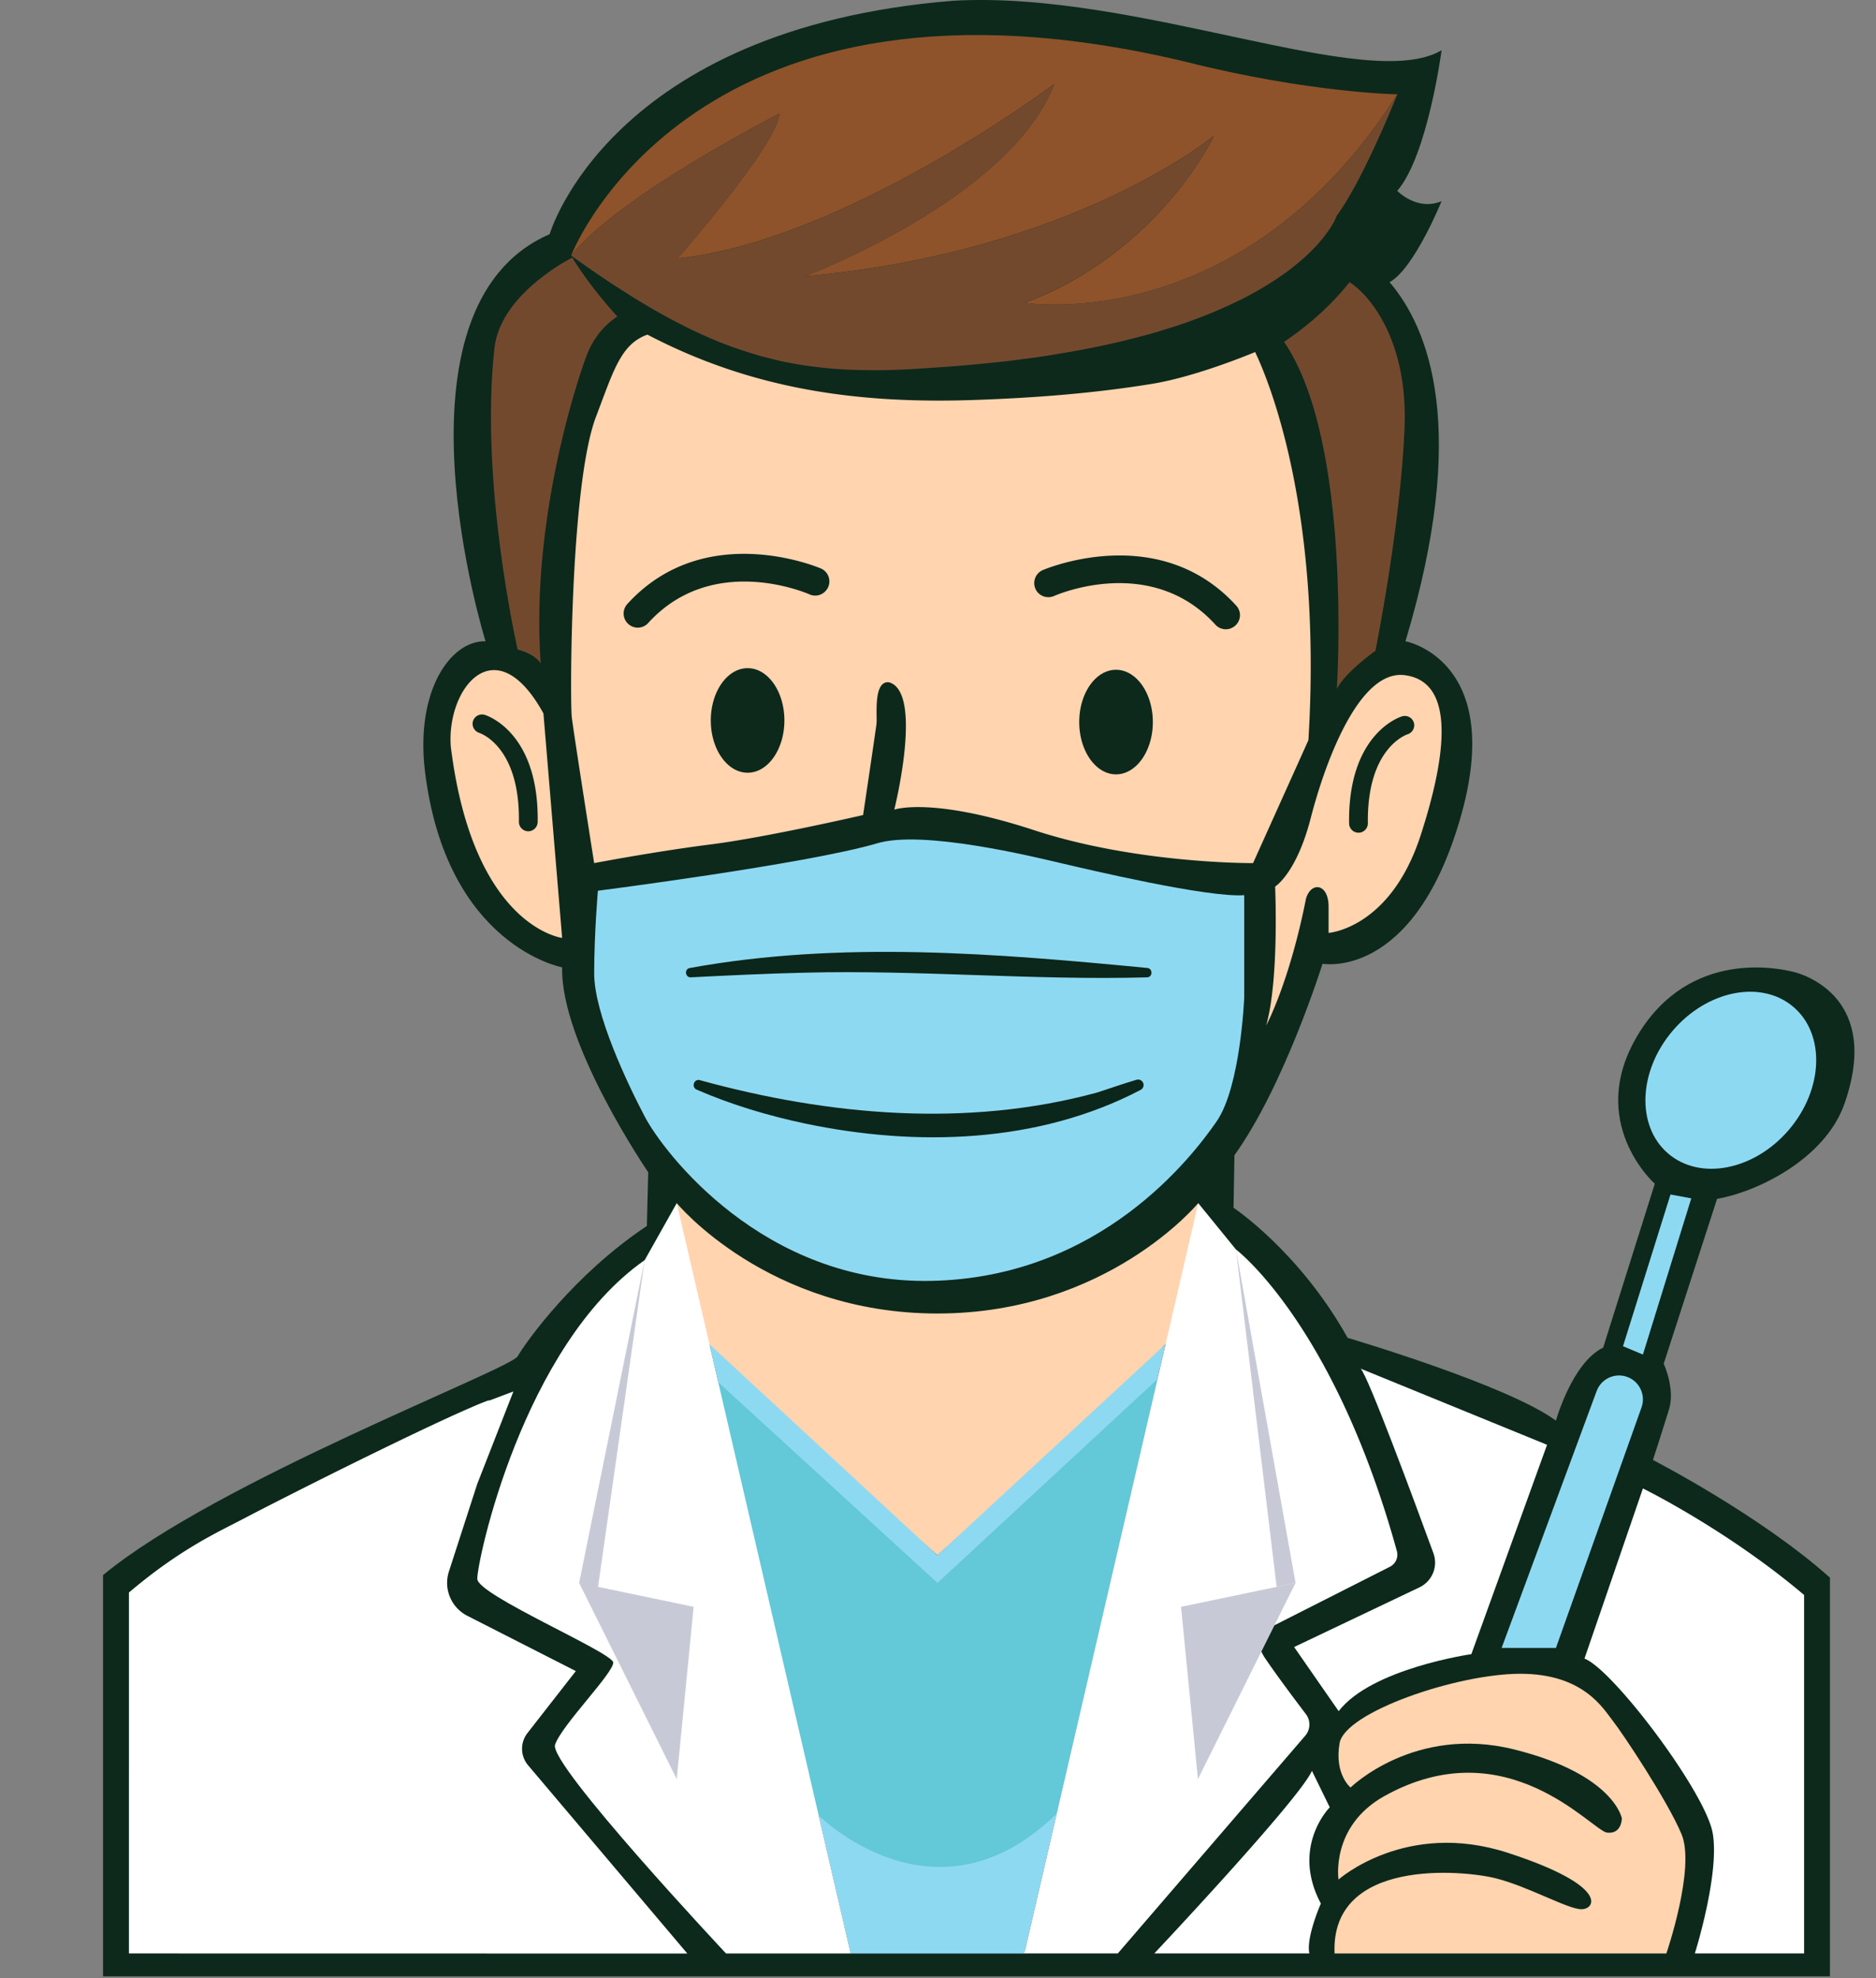
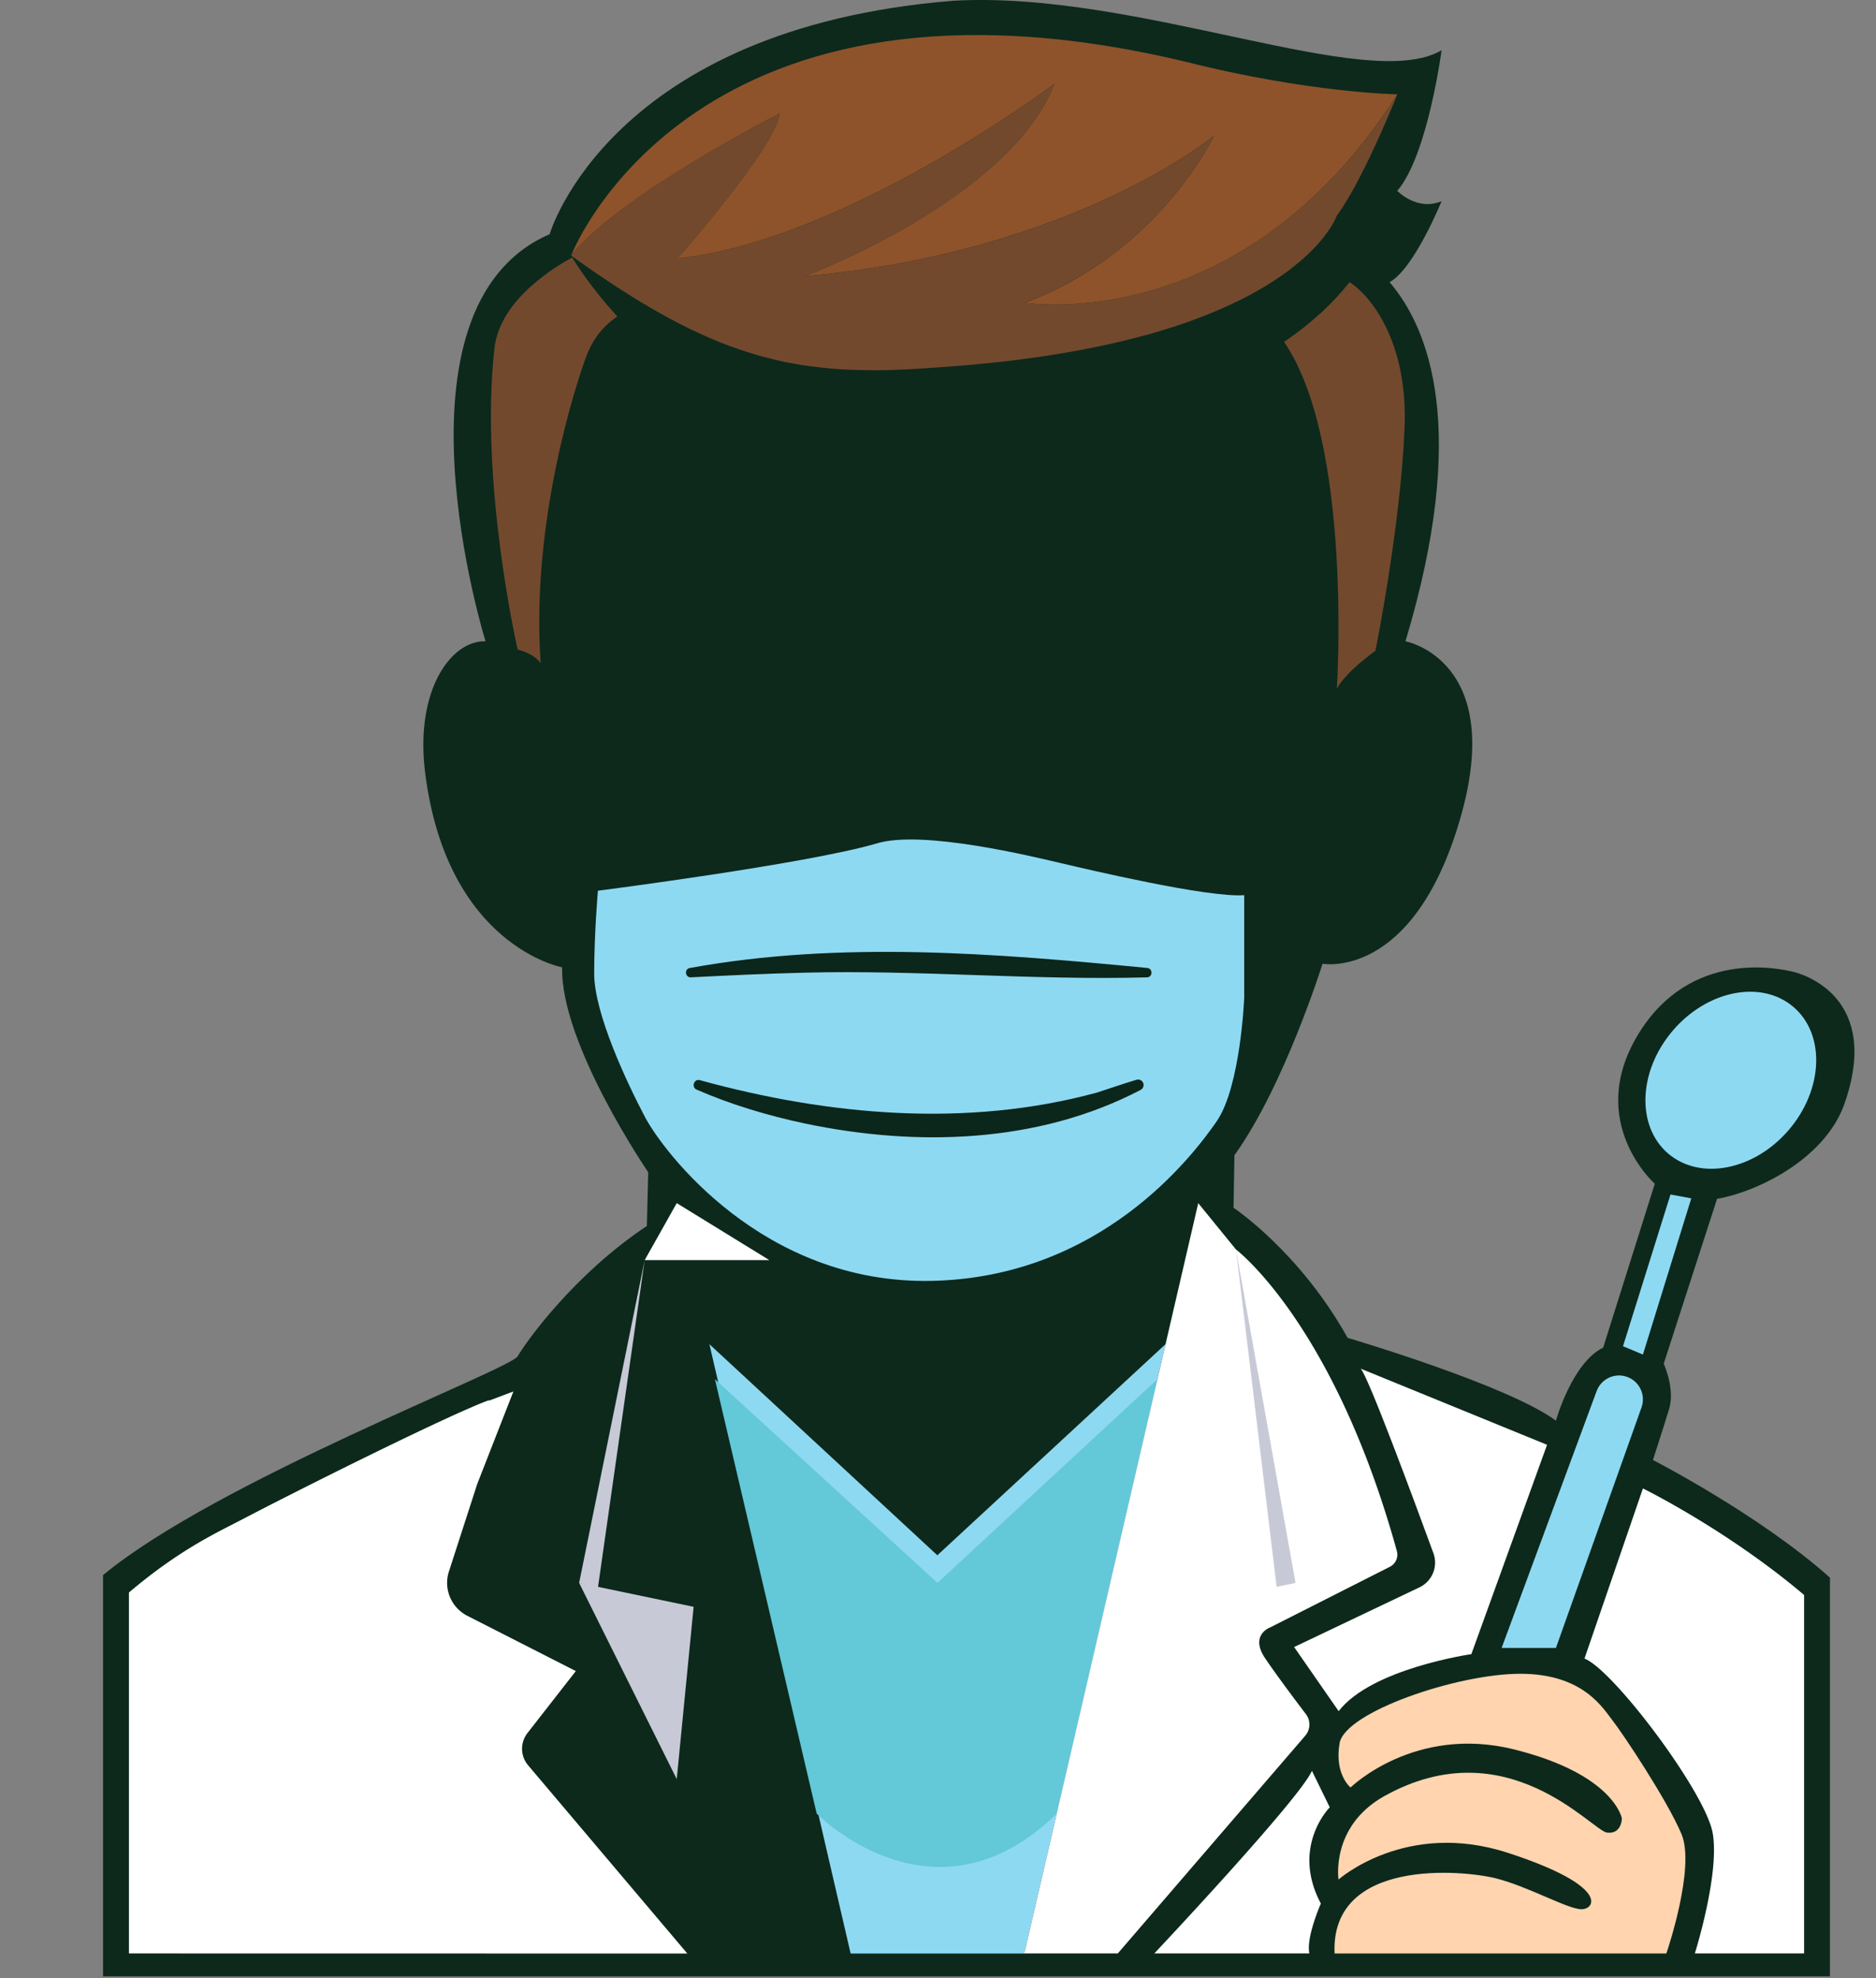
<svg xmlns="http://www.w3.org/2000/svg" xml:space="preserve" id="Layer_1" x="0" y="0" viewBox="167 0 621.76 655.38">
  <rect x="167" y="0" width="621.76" height="655.38" fill="#808080" stroke="none" />
  <style>
		.st4{fill:#ffd4af}.st5{fill:#8ed9f2}.st6{fill:#0b261a}.st8{fill:#fff}.st9{fill:#c7cad6}.st10{fill:#73492e}
	</style>
  <path d="m736.08 397.2-17.68 54.62s3.84 8.25 1.78 15.05c-2.09 6.8-5.35 16.84-5.35 16.84s35.42 18.2 58.67 38.99v132.09H201.15V521.85c37.51-31.07 134.87-68.1 137.41-72.48 2.75-4.75 18.68-27.14 42.83-43.19l.45-17.8s-29.11-42.5-28.53-67.89c0 0-38.39-7.07-45.46-64.93-3.23-26.87 8.58-43.4 20.07-43.1 0 0-34.52-110.69 21.25-134.87 0 0 19.71-68.19 133.87-77.35 61.45-3.45 137.19 30.92 161.74 16.41 0 0-4.59 34.88-14.69 46.58 0 0 6.56 6.86 14.69 3.42 0 0-9.07 22.37-17.23 26.84 13.06 15.26 26.42 48.72 5.26 118.97 0 0 33.64 6.23 17.98 59.33-15.63 53.11-45.46 47.51-45.46 47.51s-12.66 40.44-29.2 63.44l-.3 17.41s21.85 14.48 37.81 43.1c0 0 53.11 15.63 69.04 27.44 0 0 5.32-19.16 15.66-24.21l17.11-54.29s-23.03-20.37-5.62-49.3c17.44-28.93 47.51-21.85 51.35-20.95 3.87.88 29.8 8.86 16.84 44.55-6.78 17.77-28.64 28.38-41.94 30.71" style="fill:#0c291c" />
-   <path d="M632.59 223.7c-15.23-1.99-26.48 29.11-31.19 47.39-4.72 18.32-11.79 22.64-11.79 22.64s1.39 30.68-2.96 46.03c0 0 7.68-14.15 13.21-42.1 1.75-5.71 7.47-4.93 7.47 2.75v8.67s20.46-1.39 30.5-32.28c10.03-30.89 10-51.14-5.24-53.1m.91 19.58c-.6.21-13.48 4.75-13.15 29.44a3.11 3.11 0 0 1-3.05 3.17h-.06a3.12 3.12 0 0 1-3.11-3.08c-.42-29.74 16.84-35.27 17.56-35.48 1.66-.48 3.39.42 3.9 2.09.48 1.63-.46 3.35-2.09 3.86M347.11 236.36c-15.93-28.93-32.16-8.25-30.71 10.94 7.38 59.91 36.91 63.44 36.91 63.44zm-5.02 39.05h-.06c-1.69-.03-3.08-1.45-3.05-3.17.33-24.78-12.6-29.26-13.18-29.44-1.6-.54-2.54-2.27-2.03-3.9s2.24-2.54 3.87-2.06c.73.21 17.98 5.74 17.56 35.48-.02 1.7-1.42 3.09-3.11 3.09M582.99 116.64c-10.46 4.29-23.7 8.8-33.91 10.49-19.5 3.2-39.23 4.69-58.97 5.38-38.39 1.33-73.33-3.33-108.12-21.43-.15-.06-.27-.15-.42-.21-8.83 3.14-11.24 11.97-17.05 27.23-8.55 22.43-8.64 94.27-8.01 99.56.76 6.14 7.41 48.3 7.41 48.3s20.07-3.84 38.69-6.2c18.59-2.36 50.45-9.73 50.45-9.73s4.14-27.75 4.44-30.23c.3-2.45-1.18-14.36 4.14-13.75 11.49 3.23 1.75 42.2 1.75 42.2s12.09-4.41 46.34 6.8 72.57 10.91 72.57 10.91l18.35-40.74c4.65-76.84-13.31-119.45-17.66-128.58m-168.2 139.37c-6.74 0-12.21-7.77-12.21-17.32s5.47-17.32 12.21-17.32 12.18 7.77 12.18 17.32-5.44 17.32-12.18 17.32m26.68-61.48c-1.06 2.36-3.81 3.45-6.17 2.39-1.39-.6-32.31-13.75-53.47 9.49a4.69 4.69 0 0 1-3.48 1.54 4.66 4.66 0 0 1-3.14-1.24c-1.9-1.72-2.03-4.69-.3-6.59 25.78-28.32 63.81-11.91 64.2-11.76a4.66 4.66 0 0 1 2.36 6.17m95.4 62.02c-6.71 0-12.18-7.77-12.18-17.32 0-9.58 5.47-17.32 12.18-17.32 6.74 0 12.21 7.74 12.21 17.32 0 9.55-5.47 17.32-12.21 17.32m39.56-49.3c-.91.82-2.03 1.24-3.14 1.24-1.27 0-2.54-.51-3.48-1.54-21.19-23.3-52.17-10.07-53.47-9.49-2.36 1.03-5.14-.03-6.17-2.39a4.7 4.7 0 0 1 2.39-6.17c.36-.15 38.39-16.56 64.17 11.76a4.636 4.636 0 0 1-.3 6.59" class="st4" />
  <path d="M365.16 295.11s69.01-8.85 92.32-15.64c15.05-4.72 52.24 4.43 61.09 6.49 8.85 2.07 48.7 11.51 60.8 10.62v33.94s-1.18 29.51-9.15 41.02-38.37 51.65-94.44 52.83c-56.08 1.18-89.13-43.09-95.03-54.31s-16.82-34.24-16.82-47.52 1.23-27.43 1.23-27.43" class="st5" />
  <path d="M399.06 357.9c42.53 11.69 88.39 15.79 131.33 4.13 4.44-1.4 8.79-2.96 13.28-4.29.96-.29 1.97.25 2.27 1.21.26.86-.15 1.77-.93 2.16-33.9 17.75-74.28 18.87-111.14 11.14-12.33-2.62-24.39-6.2-36.01-11.25-1.85-.83-.82-3.78 1.2-3.1M395.62 320.71c50.03-9.09 101.39-4.85 151.66-.01 1.84.2 1.82 3.06-.13 3.11-37.71 1.04-75.73-2.52-113.42-1.55-12.57.3-25.18.9-37.73 1.54-1.88.15-2.33-2.76-.38-3.09" class="st6" />
-   <path d="M564.12 398.61s-30.14 36.57-86.44 36.57-86.39-36.57-86.39-36.57v34.33c13.27 18.82 73.13 70.37 86.37 82.33h.04c13.24-11.96 75.57-66.23 88.84-85.05z" class="st4" />
  <path d="M664.68 545.98h18l28.37-79.7c1.45-4.08-.65-8.58-4.71-10.08-4.1-1.52-8.65.58-10.17 4.68zM727.54 397.03l-16.03 51.75-6.6-2.76 15.74-50.27z" class="st5" />
  <ellipse cx="740.63" cy="357.88" class="st5" rx="31.95" ry="25.3" transform="rotate(-49.453 740.657 357.879)" />
  <path d="M719.28 647.21s9.74-28.33 5.02-39.55-19.48-33.35-22.73-37.48-9.74-15.64-30.69-15.64-58.14 12.69-59.91 23.02 3.64 14.66 3.64 14.66 21.25-20.86 54.31-12.59c33.06 8.26 35.61 22.82 35.61 22.82s0 5.31-4.92 4.72-33.25-34.83-73.98-12c-17.71 10.03-15.01 27.55-15.01 27.55s22.29-19.87 56.14-8.85 28.92 18.69 24.4 18.69-17.51-7.48-28.33-10.23-54.9-6.89-53.52 24.89h109.97z" class="st4" />
  <path d="m553.28 445.35-46.8 201.87h-57.56l-46.8-201.87 75.54 69.93z" class="st5" />
  <path d="M437.67 600.87s38.93 39.78 79.56 0l33.37-143.93-72.89 67.49-73.77-67.49z" style="fill:#63c8d8" />
  <path d="M642.08 514.61c1.61 4.4-.4 9.28-4.63 11.3l-41.54 19.77 14.76 21.25c10.92-14.17 43.98-18.89 43.98-18.89l25.09-69.36-61.78-25.23c2.46 2.44 17.72 43.67 24.12 61.16" class="st8" />
  <path d="m627.63 519.1-39.69 20.1s-6.8 2.45-1.69 10.13c3.54 5.26 9.91 13.78 13.57 18.59a5.69 5.69 0 0 1-.21 7.13l-62.14 72.15H506.4l.36-1.21 57.37-247.37 12.48 15.32s32.43 24.42 53.35 99.93c.58 2.06-.39 4.26-2.33 5.23M711.51 493.14l-19.37 56.37c9.43 3.57 40.14 44.28 42.5 57.85s-5.92 39.84-5.92 39.84h36.21V528.44c-25.46-21.58-53.42-35.3-53.42-35.3M601.81 586.7c-4.13 9.44-52.24 60.5-52.24 60.5h51.39c-1.15-5.31 3.81-16.53 3.81-16.53-10.03-18.89 2.95-31.88 2.95-31.88z" class="st8" />
-   <path d="m558.43 532.36 5.6 57.08 32.35-65z" class="st9" />
  <path d="m590.11 525.75 6.27-1.31-19.75-110.49z" class="st9" />
  <path d="m341.85 574.14 15.99-20.49-35.97-18.32c-5.35-2.75-7.95-8.95-6.08-14.69l9.37-28.96 12-30.68-8.16 3.08c.06-.09.09-.18.09-.18-1.45.51-3.42 1.3-5.74 2.3l-.03.03c-9.76 4.17-26.15 12.09-41.35 19.59-15.2 7.53-29.17 14.66-34.03 17.23-9.01 4.72-21.25 10.19-38.21 24.57V647.2l185.07.03-52.74-62.33a8.47 8.47 0 0 1-.21-10.76" class="st8" />
-   <path d="m391.29 398.61-10.62 18.88c-40.53 28.32-55.7 100.35-55.48 105.64.19 5.33 43.68 23.83 45.05 27.57.4 3.33-17.1 20.84-19.28 27.35-2.15 6.48 56.67 69.16 56.67 69.16h41.31z" class="st8" />
+   <path d="m391.29 398.61-10.62 18.88h41.31z" class="st8" />
  <path d="m358.94 524.44 32.35 65 5.6-57.08z" class="st9" />
  <path d="m380.66 417.49-21.72 106.95 6.2 1.78z" class="st9" />
  <path d="M371.59 104.86c-5.68 3.78-8.55 8.8-10.03 12.57-3.54 9.16-18.74 55.74-15.35 102.4 0 0-1.54-3.05-7.65-4.62 0 0-12.69-55.28-7.68-99.87 1.84-16.65 21.67-27.84 25.78-30.01 1.39 2.31 6.5 10.31 14.93 19.53M632.5 142.04c-1.36 32.64-9.64 73.57-9.64 73.57s-9.82 6.89-12.79 12.6c0 0 5.35-81.7-17.5-114.95 9.82-6.62 16.81-13.54 21.7-19.77h.03c6.26 3.97 19.47 18.87 18.2 48.55" class="st10" />
  <path d="M630.12 31.26c0 .04-.04.04-.04.08-51.46 80.74-123.43 68.99-123.43 68.99 44.6-16.67 62.7-55.34 62.7-55.34s-46.53 38.66-135.69 46.53c0 0 68.06-25.48 82.75-63.67-2.13 1.59-69.88 51.96-124.87 57.78 0 0 32.81-37.23 33.82-48.01 0 0-52.86 26.91-69.06 47 1.01-2.64 41.84-102.84 203.74-64.14 40.69 10.28 70.08 10.78 70.08 10.78" style="fill:#8e532a" />
  <path d="M630.08 31.34c-.66 1.66-11.52 28.65-20.04 40.11-.03.03-.03.09-.09.24-.39 1.03-2.3 5.26-7.77 10.88-.6.6-1.24 1.24-1.93 1.9-.06.06-.12.12-.18.15-.63.57-1.3 1.21-2.03 1.81-.6.51-1.24 1.03-1.9 1.57-.21.15-.39.33-.6.48-.45.36-.91.73-1.39 1.09-.45.36-.94.7-1.45 1.06-.48.36-1 .7-1.51 1.06-.03.03-.06.03-.06.06-.51.33-1.06.7-1.57 1.03-1.6 1.06-3.29 2.12-5.14 3.17-.06.03-.12.09-.21.12-.63.36-1.3.76-1.99 1.12-1.66.94-3.45 1.84-5.35 2.75-.91.42-1.81.88-2.75 1.3-.24.12-.48.24-.76.33-.82.36-1.63.73-2.45 1.09-.85.36-1.69.73-2.57 1.09-1.75.73-3.6 1.42-5.47 2.12-.94.36-1.9.73-2.9 1.06-.67.24-1.36.45-2.06.7-1.33.45-2.69.88-4.08 1.3-.88.27-1.72.54-2.63.82-2.15.66-4.41 1.3-6.74 1.87-.48.15-.97.27-1.48.39-.94.24-1.9.48-2.87.73-.24.06-.48.12-.76.18-2.21.54-4.5 1.06-6.86 1.57-.06.03-.12.03-.21.03-.6.15-1.24.27-1.87.39-.6.15-1.27.27-1.9.39-2.36.48-4.78.91-7.25 1.36-1.27.21-2.51.42-3.81.63-2.93.51-5.95.97-9.1 1.39h-.03c-.88.12-1.75.24-2.66.33-.48.09-.97.15-1.45.18-.03.03-.03.03-.06.03-3.11.42-6.32.76-9.64 1.09-.79.09-1.6.15-2.42.24-5.35.54-10.91.97-16.74 1.33-3.26.24-6.47.45-9.55.57-2.81.12-5.56.21-8.25.21-.06.03-.12.03-.15 0-1.66 0-3.29-.03-4.93-.06-.88 0-1.72-.03-2.57-.06-3.05-.09-6.01-.3-8.95-.57-.33-.06-.67-.09-1-.12-1.21-.12-2.42-.27-3.63-.42-1.69-.21-3.42-.45-5.11-.76-1.21-.21-2.42-.42-3.63-.66-2.33-.48-4.62-1.03-6.92-1.66-.12 0-.21-.03-.33-.06-.73-.18-1.45-.39-2.18-.6-1.09-.33-2.18-.66-3.26-1-.12-.03-.27-.09-.39-.12s-.27-.09-.42-.15c-2.75-.88-5.56-1.87-8.37-2.99a157 157 0 0 1-8.16-3.57h-.03c-.27-.15-.54-.27-.82-.39-.06-.03-.09-.06-.12-.06-1.12-.54-2.24-1.09-3.36-1.66-5.05-2.54-10.22-5.47-15.66-8.8-1.12-.7-2.24-1.39-3.36-2.12-3.42-2.15-6.92-4.47-10.52-6.95-1.21-.85-2.45-1.69-3.66-2.57-1.24-.85-2.48-1.75-3.72-2.63 0-.03-.03-.03-.03-.03l.03-.03c16.23-20.1 69.07-47 69.07-47-1 10.79-33.79 48-33.79 48 54.98-5.8 122.72-56.19 124.86-57.76-14.72 38.18-82.76 63.66-82.76 63.66 5.77-.51 11.36-1.15 16.78-1.9 2.33-.3 4.59-.63 6.83-1 2.63-.42 5.23-.88 7.8-1.36 2.27-.39 4.5-.85 6.71-1.3.15-.03.33-.06.51-.12 1.18-.24 2.36-.48 3.54-.76 3.48-.76 6.86-1.57 10.16-2.42 1.12-.27 2.18-.54 3.26-.85 5.38-1.45 10.52-2.96 15.38-4.56.97-.33 1.93-.63 2.87-.97 4.87-1.63 9.46-3.35 13.78-5.08 1.57-.6 3.08-1.24 4.56-1.87.79-.33 1.57-.66 2.36-1 2.33-1 4.56-2.03 6.71-3.02.73-.33 1.42-.66 2.12-1 1.39-.63 2.72-1.3 3.99-1.96.66-.3 1.27-.63 1.9-.97 1.24-.63 2.45-1.27 3.63-1.9 4.23-2.27 7.89-4.38 10.94-6.29.42-.27.82-.51 1.21-.76 6.68-4.2 10.25-7.1 10.61-7.41 0 .03-.03.06-.03.09-.09.18-.3.6-.6 1.18a91 91 0 0 1-3.32 5.71c-.27.45-.57.94-.91 1.42-.7 1.09-1.45 2.24-2.33 3.45-.42.6-.88 1.24-1.33 1.87a122 122 0 0 1-4.26 5.47c-.57.73-1.18 1.45-1.81 2.18-1.87 2.18-3.96 4.47-6.29 6.77-.6.63-1.24 1.27-1.9 1.87-2.06 1.99-4.29 3.99-6.68 5.95-.7.6-1.39 1.15-2.12 1.72-1.15.94-2.36 1.84-3.6 2.72-.76.57-1.51 1.12-2.33 1.66-3.32 2.33-6.89 4.53-10.7 6.59-1.72.97-3.51 1.87-5.35 2.75-2.9 1.39-5.95 2.69-9.13 3.87 0 .03 72 11.78 123.44-68.95" class="st10" />
</svg>